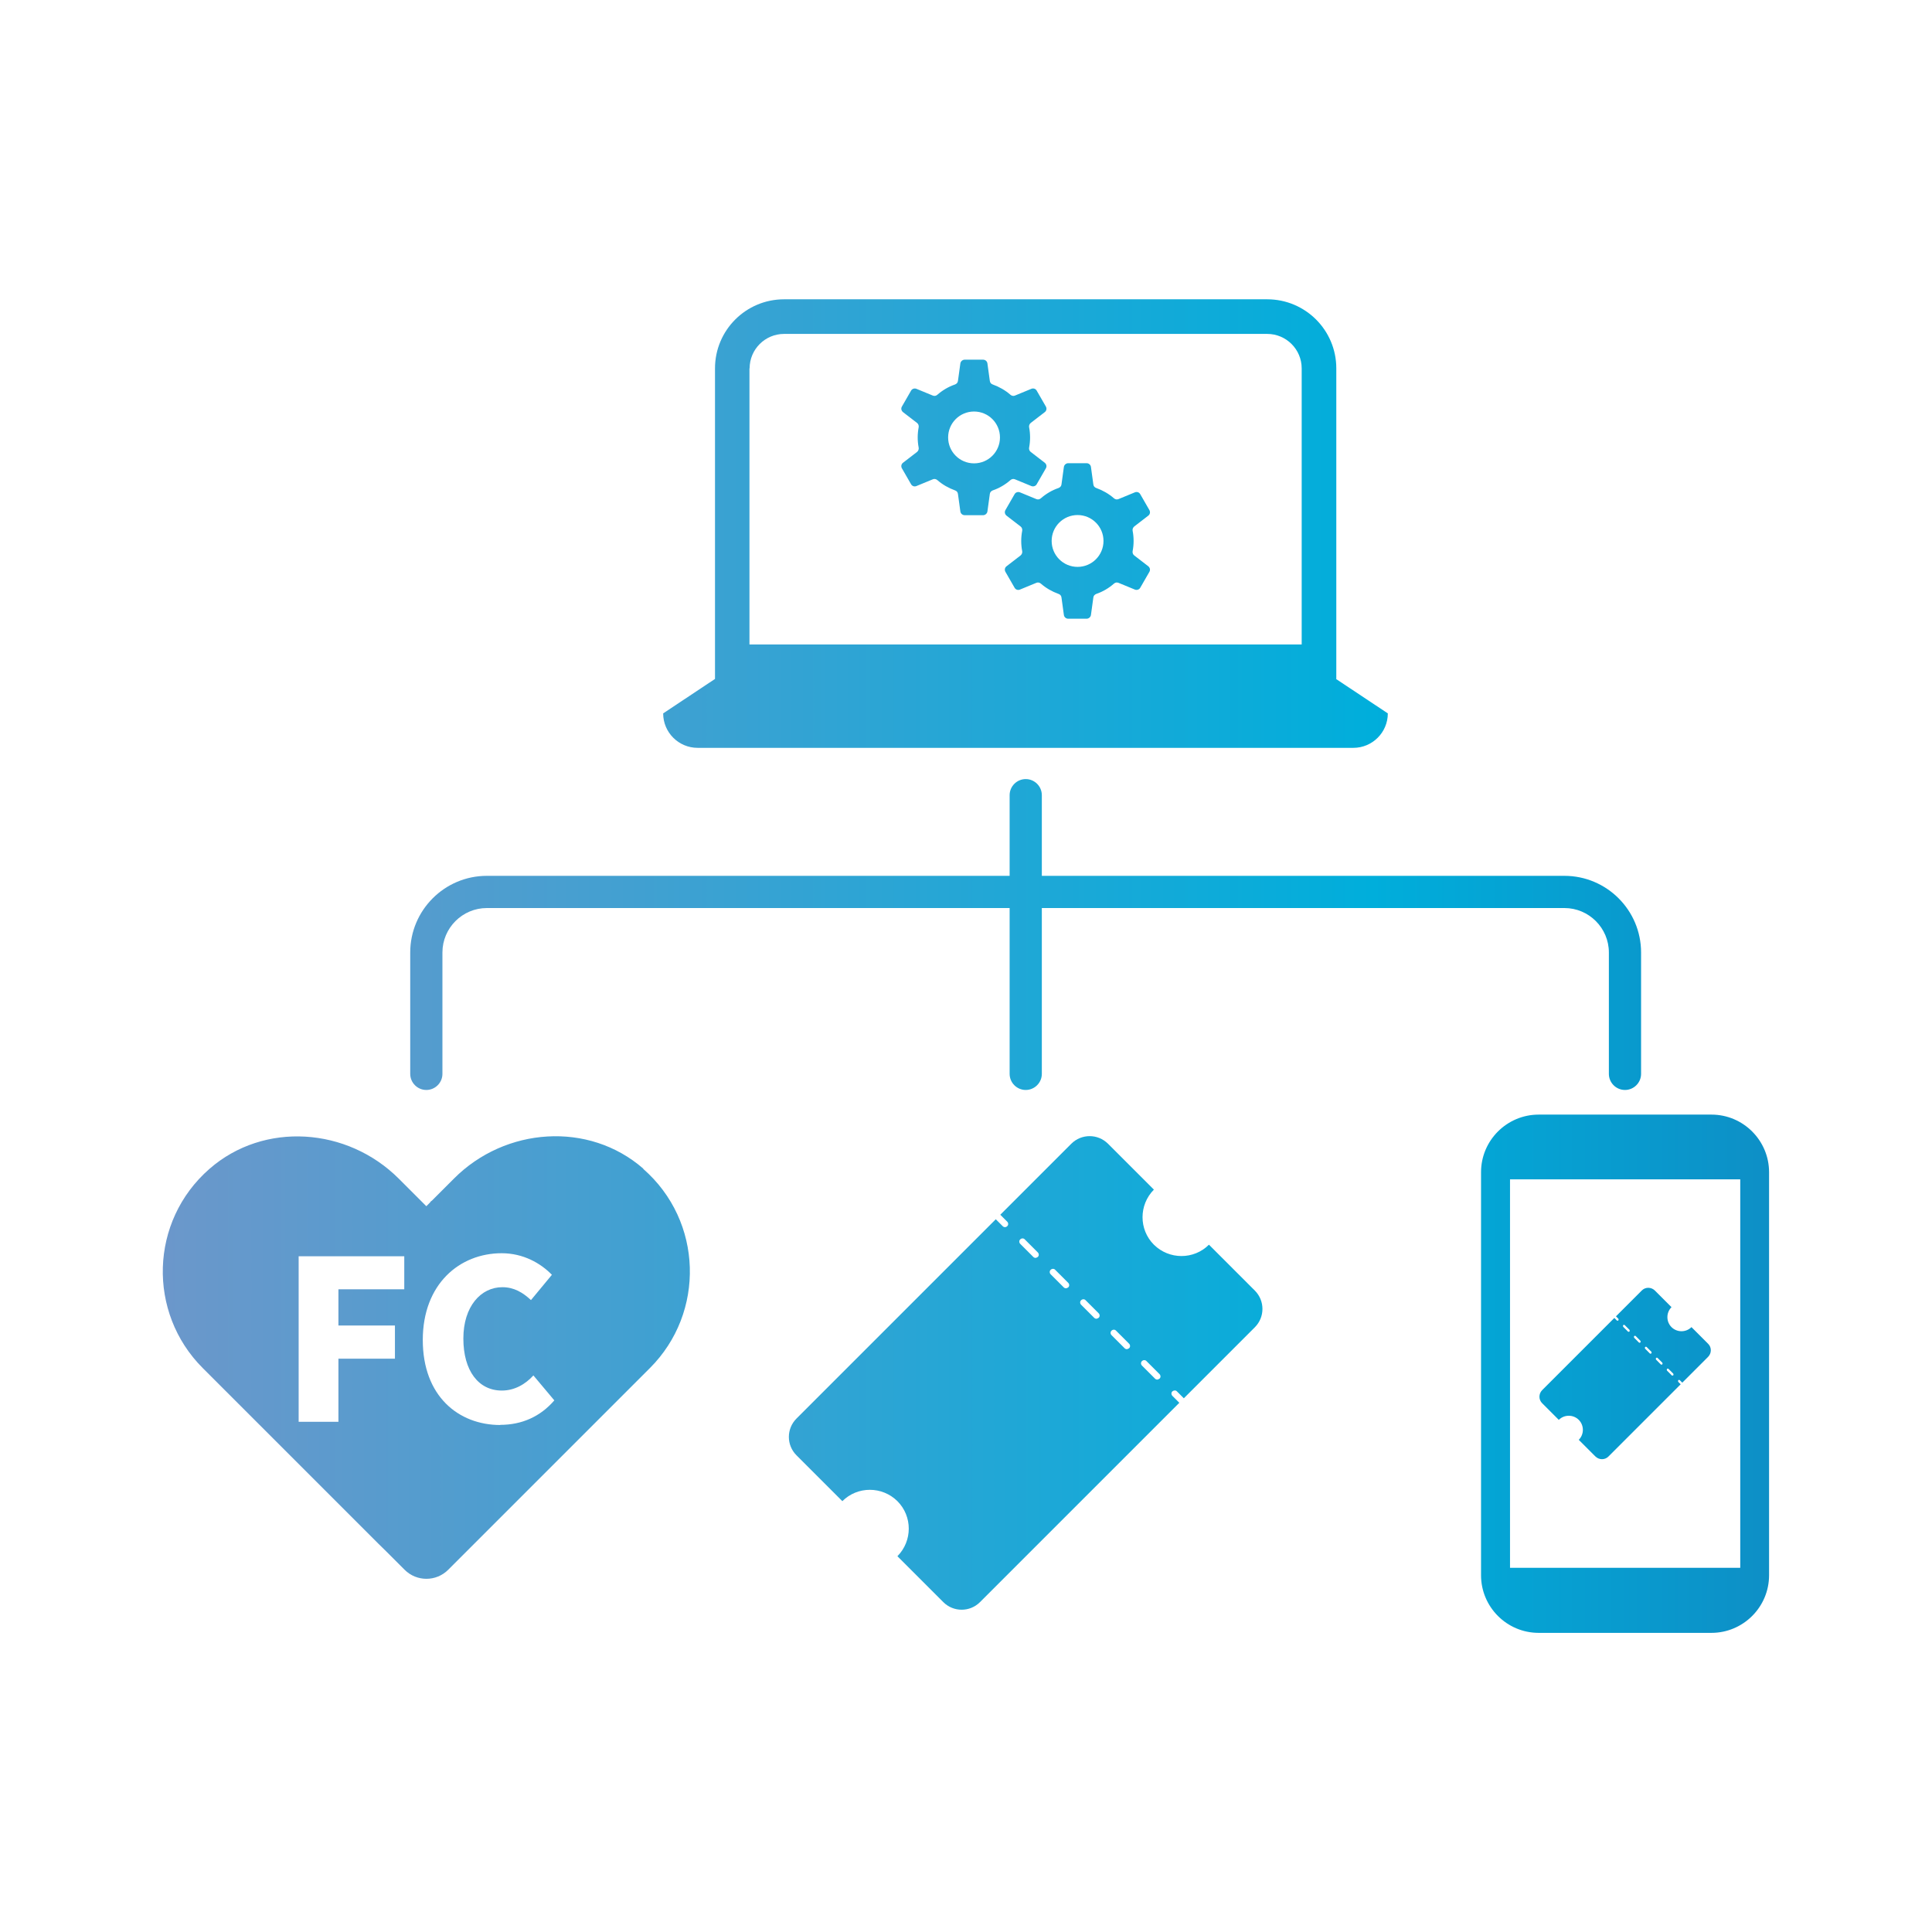
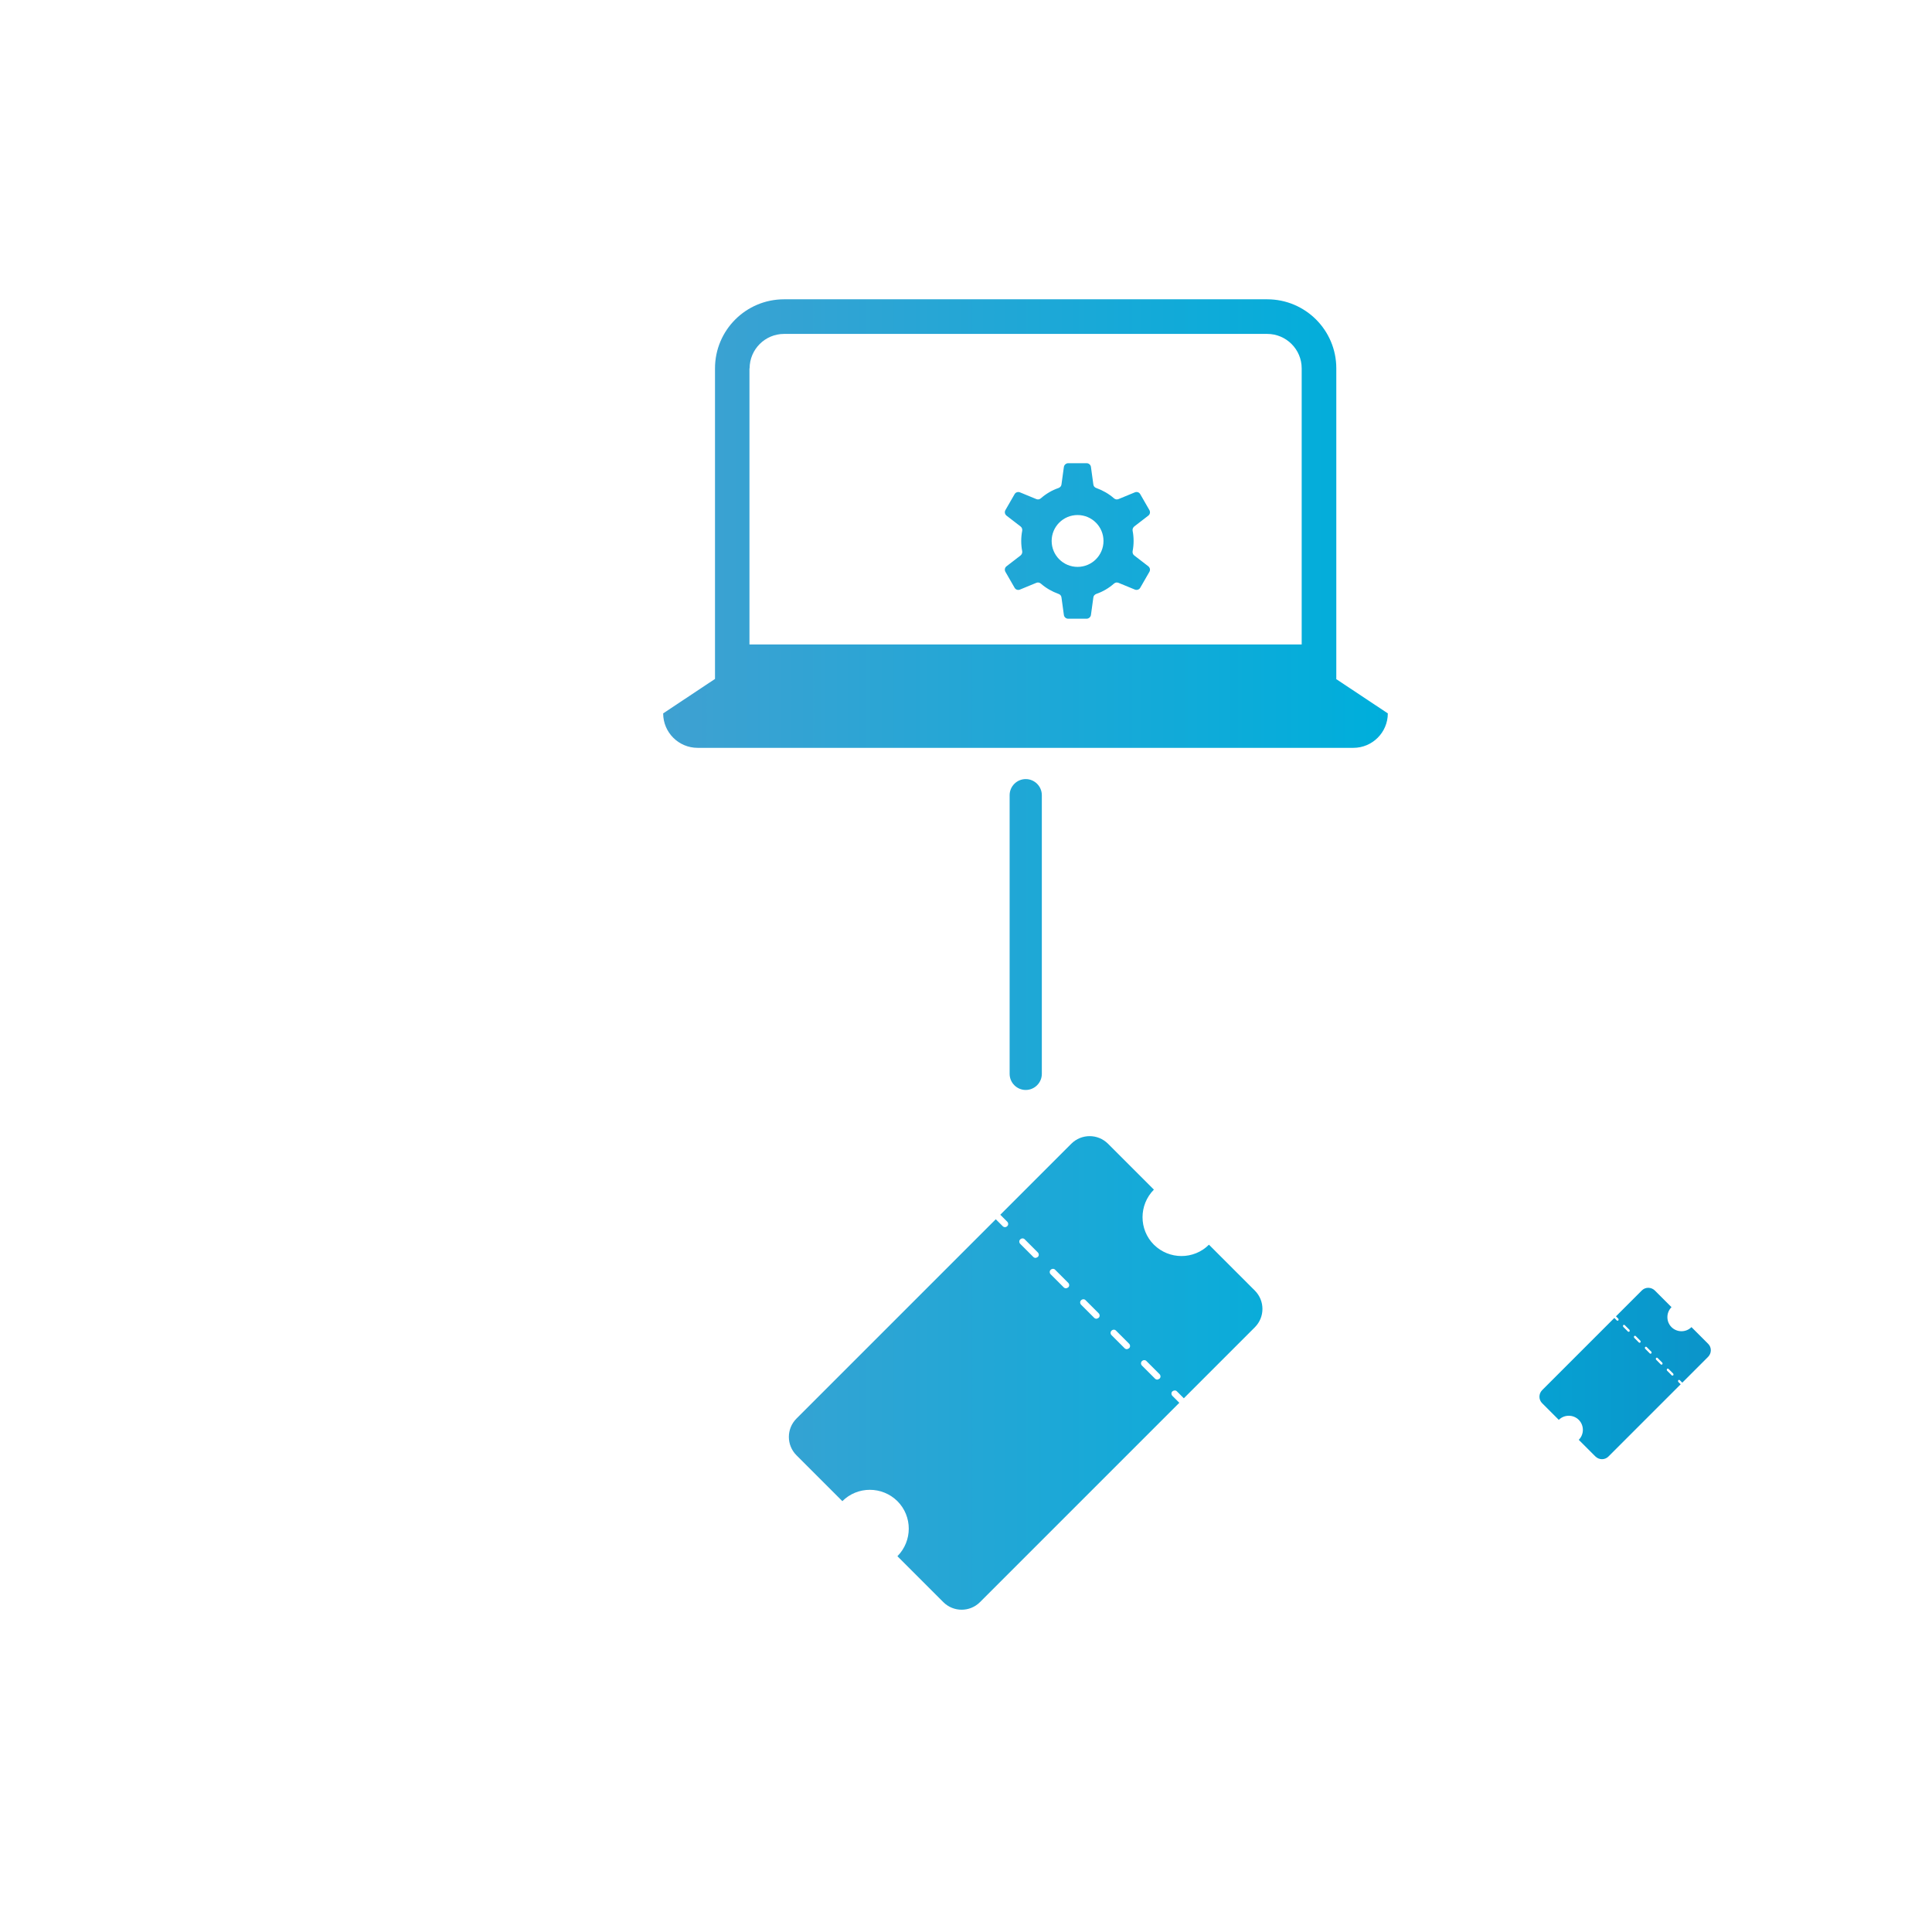
<svg xmlns="http://www.w3.org/2000/svg" width="120" height="120" viewBox="0 0 120 120" fill="none">
  <path d="M77.94 80.16L75.09 77.31C74.15 78.25 72.62 78.25 71.67 77.31C70.73 76.37 70.73 74.84 71.67 73.89L68.82 71.04C68.19 70.41 67.17 70.41 66.54 71.04L62.13 75.45L62.56 75.88C62.64 75.96 62.64 76.09 62.56 76.16C62.52 76.2 62.47 76.22 62.42 76.22C62.37 76.22 62.32 76.2 62.28 76.16L61.85 75.73L49.47 88.11C48.84 88.74 48.84 89.76 49.47 90.39L52.32 93.24C53.26 92.3 54.79 92.3 55.74 93.24C56.68 94.18 56.68 95.71 55.74 96.66L58.59 99.51C59.22 100.14 60.24 100.14 60.87 99.51L73.25 87.13L72.82 86.7C72.74 86.62 72.74 86.49 72.82 86.42C72.9 86.35 73.03 86.34 73.1 86.42L73.53 86.85L77.94 82.44C78.57 81.81 78.57 80.79 77.94 80.16ZM64.46 78.07C64.46 78.07 64.37 78.13 64.32 78.13C64.27 78.13 64.22 78.11 64.18 78.07L63.37 77.26C63.29 77.18 63.29 77.05 63.37 76.98C63.45 76.9 63.58 76.9 63.65 76.98L64.46 77.79C64.54 77.87 64.54 78 64.46 78.07ZM66.35 79.96C66.35 79.96 66.26 80.02 66.21 80.02C66.16 80.02 66.11 80 66.07 79.96L65.26 79.15C65.18 79.07 65.18 78.94 65.26 78.87C65.34 78.79 65.47 78.79 65.54 78.87L66.35 79.68C66.43 79.76 66.43 79.89 66.35 79.96ZM68.24 81.85C68.24 81.85 68.15 81.91 68.1 81.91C68.05 81.91 68 81.89 67.96 81.85L67.15 81.04C67.07 80.96 67.07 80.83 67.15 80.76C67.23 80.68 67.36 80.68 67.43 80.76L68.24 81.57C68.32 81.65 68.32 81.78 68.24 81.85ZM70.13 83.74C70.13 83.74 70.04 83.8 69.99 83.8C69.94 83.8 69.89 83.78 69.85 83.74L69.04 82.93C68.96 82.85 68.96 82.72 69.04 82.65C69.12 82.57 69.25 82.57 69.32 82.65L70.13 83.46C70.21 83.54 70.21 83.67 70.13 83.74ZM72.02 85.63C72.02 85.63 71.93 85.69 71.88 85.69C71.83 85.69 71.78 85.67 71.74 85.63L70.93 84.82C70.85 84.74 70.85 84.61 70.93 84.54C71.01 84.46 71.14 84.46 71.21 84.54L72.02 85.35C72.1 85.43 72.1 85.56 72.02 85.63Z" fill="url(#paint0_linear_13598_4686)" />
  <path d="M70.45 34.5C70.37 34.44 70.33 34.33 70.35 34.23C70.39 34.02 70.41 33.81 70.41 33.6C70.41 33.39 70.39 33.17 70.35 32.97C70.33 32.87 70.37 32.77 70.45 32.7L71.32 32.03C71.43 31.95 71.46 31.8 71.39 31.68L70.82 30.69C70.75 30.57 70.61 30.53 70.49 30.58L69.47 31C69.38 31.04 69.27 31.02 69.19 30.95C68.87 30.67 68.5 30.46 68.09 30.31C67.99 30.28 67.92 30.19 67.91 30.09L67.76 29C67.74 28.87 67.63 28.77 67.49 28.77H66.35C66.22 28.77 66.1 28.87 66.08 29L65.93 30.09C65.92 30.19 65.85 30.27 65.75 30.31C65.34 30.45 64.97 30.67 64.65 30.95C64.57 31.02 64.47 31.04 64.37 31L63.35 30.58C63.23 30.53 63.08 30.58 63.02 30.69L62.45 31.68C62.38 31.8 62.41 31.94 62.52 32.03L63.39 32.7C63.47 32.76 63.51 32.87 63.49 32.97C63.45 33.18 63.43 33.39 63.43 33.6C63.43 33.81 63.45 34.03 63.49 34.23C63.51 34.33 63.47 34.43 63.39 34.5L62.52 35.17C62.41 35.25 62.38 35.4 62.45 35.52L63.02 36.51C63.09 36.63 63.23 36.67 63.35 36.62L64.37 36.2C64.46 36.16 64.57 36.18 64.65 36.25C64.97 36.53 65.34 36.74 65.75 36.89C65.85 36.92 65.92 37.01 65.93 37.11L66.08 38.2C66.1 38.33 66.21 38.43 66.35 38.43H67.49C67.62 38.43 67.74 38.33 67.76 38.2L67.91 37.11C67.92 37.01 67.99 36.93 68.09 36.89C68.5 36.75 68.87 36.53 69.19 36.25C69.27 36.18 69.37 36.16 69.47 36.2L70.49 36.62C70.61 36.67 70.76 36.62 70.82 36.51L71.39 35.52C71.46 35.4 71.43 35.26 71.32 35.17L70.45 34.5ZM66.93 35.21C66.04 35.21 65.32 34.49 65.32 33.6C65.32 32.71 66.04 31.99 66.93 31.99C67.82 31.99 68.54 32.71 68.54 33.6C68.54 34.49 67.82 35.21 66.93 35.21Z" fill="url(#paint1_linear_13598_4686)" />
-   <path d="M64.02 28.07C63.94 28.01 63.9 27.9 63.92 27.8C63.96 27.59 63.98 27.38 63.98 27.17C63.98 26.96 63.96 26.74 63.92 26.54C63.9 26.44 63.94 26.34 64.02 26.27L64.89 25.6C65 25.52 65.03 25.37 64.96 25.25L64.39 24.26C64.32 24.14 64.18 24.1 64.06 24.15L63.04 24.57C62.95 24.61 62.84 24.59 62.76 24.52C62.44 24.24 62.07 24.03 61.66 23.88C61.56 23.85 61.49 23.76 61.48 23.66L61.33 22.57C61.31 22.44 61.2 22.34 61.06 22.34H59.92C59.79 22.34 59.67 22.44 59.65 22.57L59.5 23.66C59.49 23.76 59.42 23.84 59.32 23.88C58.91 24.02 58.54 24.24 58.22 24.52C58.14 24.59 58.04 24.61 57.94 24.57L56.92 24.15C56.8 24.1 56.65 24.15 56.59 24.26L56.02 25.25C55.95 25.37 55.98 25.51 56.09 25.6L56.96 26.27C57.04 26.33 57.08 26.44 57.06 26.54C57.02 26.75 57 26.96 57 27.17C57 27.38 57.02 27.6 57.06 27.8C57.08 27.9 57.04 28 56.96 28.07L56.09 28.74C55.98 28.82 55.95 28.97 56.02 29.09L56.59 30.08C56.66 30.2 56.8 30.24 56.92 30.19L57.94 29.77C58.03 29.73 58.14 29.75 58.22 29.82C58.54 30.1 58.91 30.31 59.32 30.46C59.42 30.49 59.49 30.58 59.5 30.68L59.65 31.77C59.67 31.9 59.78 32 59.92 32H61.06C61.19 32 61.31 31.9 61.33 31.77L61.48 30.68C61.49 30.58 61.56 30.5 61.66 30.46C62.07 30.32 62.44 30.1 62.76 29.82C62.84 29.75 62.94 29.73 63.04 29.77L64.06 30.19C64.18 30.24 64.33 30.19 64.39 30.08L64.96 29.09C65.03 28.97 65 28.83 64.89 28.74L64.02 28.07ZM60.5 28.78C59.61 28.78 58.89 28.06 58.89 27.17C58.89 26.28 59.61 25.56 60.5 25.56C61.39 25.56 62.11 26.28 62.11 27.17C62.11 28.06 61.39 28.78 60.5 28.78Z" fill="url(#paint2_linear_13598_4686)" />
  <path d="M83 42.17V22.88C83 20.51 81.08 18.59 78.71 18.59H48.7C46.33 18.59 44.41 20.51 44.41 22.88V42.17L41.19 44.31C41.19 45.49 42.15 46.45 43.33 46.45H84.06C85.24 46.45 86.2 45.49 86.2 44.31L82.98 42.17H83ZM46.56 22.88C46.56 21.7 47.52 20.74 48.7 20.74H78.71C79.89 20.74 80.85 21.7 80.85 22.88V40.03H46.55V22.88H46.56Z" fill="url(#paint3_linear_13598_4686)" />
  <path d="M106.09 83.46L105.06 82.43C104.72 82.77 104.16 82.77 103.82 82.43C103.48 82.09 103.48 81.53 103.82 81.19L102.79 80.16C102.56 79.93 102.19 79.93 101.97 80.16L100.37 81.76L100.52 81.91C100.52 81.91 100.55 81.98 100.52 82.01C100.51 82.02 100.49 82.03 100.47 82.03C100.45 82.03 100.43 82.03 100.42 82.01L100.27 81.86L95.79 86.34C95.56 86.57 95.56 86.94 95.79 87.16L96.82 88.19C97.16 87.85 97.72 87.85 98.06 88.19C98.4 88.53 98.4 89.09 98.06 89.43L99.09 90.46C99.32 90.69 99.69 90.69 99.91 90.46L104.39 85.98L104.24 85.83C104.24 85.83 104.21 85.76 104.24 85.73C104.27 85.7 104.31 85.7 104.34 85.73L104.49 85.88L106.09 84.28C106.32 84.05 106.32 83.68 106.09 83.46ZM101.21 82.7C101.21 82.7 101.18 82.72 101.16 82.72C101.14 82.72 101.12 82.72 101.11 82.7L100.82 82.41C100.82 82.41 100.79 82.34 100.82 82.31C100.85 82.28 100.89 82.28 100.92 82.31L101.21 82.6C101.21 82.6 101.24 82.67 101.21 82.7ZM101.89 83.38C101.89 83.38 101.86 83.4 101.84 83.4C101.82 83.4 101.8 83.4 101.79 83.38L101.5 83.09C101.5 83.09 101.47 83.02 101.5 82.99C101.53 82.96 101.57 82.96 101.6 82.99L101.89 83.28C101.89 83.28 101.92 83.35 101.89 83.38ZM102.57 84.06C102.57 84.06 102.54 84.08 102.52 84.08C102.5 84.08 102.48 84.08 102.47 84.06L102.18 83.77C102.18 83.77 102.15 83.7 102.18 83.67C102.21 83.64 102.25 83.64 102.28 83.67L102.57 83.96C102.57 83.96 102.6 84.03 102.57 84.06ZM103.25 84.74C103.25 84.74 103.22 84.76 103.2 84.76C103.18 84.76 103.16 84.76 103.15 84.74L102.86 84.45C102.86 84.45 102.83 84.38 102.86 84.35C102.89 84.32 102.93 84.32 102.96 84.35L103.25 84.64C103.25 84.64 103.28 84.71 103.25 84.74ZM103.93 85.42C103.93 85.42 103.9 85.44 103.88 85.44C103.86 85.44 103.84 85.44 103.83 85.42L103.54 85.13C103.54 85.13 103.51 85.06 103.54 85.03C103.57 85 103.61 85 103.64 85.03L103.93 85.32C103.93 85.32 103.96 85.39 103.93 85.42Z" fill="url(#paint4_linear_13598_4686)" />
-   <path d="M106.3 69.23H95.57C93.6 69.23 91.99 70.83 91.99 72.81V97.84C91.99 99.81 93.59 101.42 95.57 101.42H106.3C108.27 101.42 109.88 99.82 109.88 97.84V72.81C109.88 70.84 108.28 69.23 106.3 69.23ZM108.09 97.38H93.79V73.25H108.09V97.38Z" fill="url(#paint5_linear_13598_4686)" />
-   <path d="M39.96 72.59C36.57 69.63 31.38 70.01 28.2 73.2L26.83 74.57C26.83 74.57 26.78 74.6 26.76 74.62C26.74 74.64 26.73 74.67 26.71 74.69L26.48 74.92L24.77 73.21C21.58 70.02 16.4 69.64 13.01 72.6C9.29 75.85 9.15 81.53 12.59 84.97L14.51 86.89L16.99 89.37L17.67 90.05L20.15 92.53L20.83 93.21L23.31 95.69L23.49 95.87L24 96.37L25.13 97.5C25.88 98.25 27.09 98.25 27.84 97.5L29.97 95.37L32.13 93.21L32.81 92.53L35.29 90.05L35.97 89.37L38.45 86.89L40.37 84.97C43.81 81.53 43.67 75.85 39.95 72.6L39.96 72.59ZM25.11 80.08H21.02V82.33H24.53V84.39H21.02V88.31H18.55V78.03H25.11V80.07V80.08ZM31.08 88.51C28.47 88.51 26.26 86.71 26.26 83.23C26.26 79.75 28.55 77.84 31.16 77.84C32.5 77.84 33.58 78.46 34.28 79.18L32.98 80.75C32.47 80.28 31.93 79.95 31.2 79.95C29.87 79.95 28.78 81.14 28.78 83.14C28.78 85.14 29.72 86.37 31.17 86.37C31.98 86.37 32.65 85.96 33.13 85.43L34.43 86.98C33.56 87.99 32.41 88.5 31.07 88.5L31.08 88.51Z" fill="url(#paint6_linear_13598_4686)" />
-   <path d="M100.93 67.7C100.38 67.7 99.93 67.25 99.93 66.7V59.16C99.93 57.64 98.69 56.4 97.17 56.4H30.24C28.72 56.4 27.48 57.64 27.48 59.16V66.7C27.48 67.25 27.03 67.7 26.48 67.7C25.93 67.7 25.48 67.25 25.48 66.7V59.16C25.48 56.54 27.61 54.4 30.24 54.4H97.17C99.79 54.4 101.93 56.53 101.93 59.16V66.7C101.93 67.25 101.48 67.7 100.93 67.7Z" fill="url(#paint7_linear_13598_4686)" />
  <path d="M63.71 67.7C63.16 67.7 62.71 67.25 62.71 66.7V49.39C62.71 48.84 63.16 48.39 63.71 48.39C64.26 48.39 64.71 48.84 64.71 49.39V66.7C64.71 67.25 64.26 67.7 63.71 67.7Z" fill="url(#paint8_linear_13598_4686)" />
  <defs>
    <linearGradient id="paint0_linear_13598_4686" x1="-214.08" y1="85.28" x2="184.91" y2="85.28" gradientUnits="userSpaceOnUse">
      <stop stop-color="#FF9200" />
      <stop offset="0.25" stop-color="#FF4188" />
      <stop offset="0.51" stop-color="#8991C6" />
      <stop offset="0.75" stop-color="#00AEDB" />
      <stop offset="1" stop-color="#373287" />
    </linearGradient>
    <linearGradient id="paint1_linear_13598_4686" x1="-214.079" y1="33.6" x2="184.91" y2="33.6" gradientUnits="userSpaceOnUse">
      <stop stop-color="#FF9200" />
      <stop offset="0.25" stop-color="#FF4188" />
      <stop offset="0.51" stop-color="#8991C6" />
      <stop offset="0.75" stop-color="#00AEDB" />
      <stop offset="1" stop-color="#373287" />
    </linearGradient>
    <linearGradient id="paint2_linear_13598_4686" x1="-214.08" y1="27.17" x2="184.91" y2="27.17" gradientUnits="userSpaceOnUse">
      <stop stop-color="#FF9200" />
      <stop offset="0.25" stop-color="#FF4188" />
      <stop offset="0.51" stop-color="#8991C6" />
      <stop offset="0.75" stop-color="#00AEDB" />
      <stop offset="1" stop-color="#373287" />
    </linearGradient>
    <linearGradient id="paint3_linear_13598_4686" x1="-214.08" y1="32.53" x2="184.91" y2="32.53" gradientUnits="userSpaceOnUse">
      <stop stop-color="#FF9200" />
      <stop offset="0.25" stop-color="#FF4188" />
      <stop offset="0.51" stop-color="#8991C6" />
      <stop offset="0.75" stop-color="#00AEDB" />
      <stop offset="1" stop-color="#373287" />
    </linearGradient>
    <linearGradient id="paint4_linear_13598_4686" x1="-214.08" y1="85.32" x2="184.91" y2="85.32" gradientUnits="userSpaceOnUse">
      <stop stop-color="#FF9200" />
      <stop offset="0.25" stop-color="#FF4188" />
      <stop offset="0.51" stop-color="#8991C6" />
      <stop offset="0.75" stop-color="#00AEDB" />
      <stop offset="1" stop-color="#373287" />
    </linearGradient>
    <linearGradient id="paint5_linear_13598_4686" x1="-214.081" y1="85.32" x2="184.91" y2="85.32" gradientUnits="userSpaceOnUse">
      <stop stop-color="#FF9200" />
      <stop offset="0.25" stop-color="#FF4188" />
      <stop offset="0.51" stop-color="#8991C6" />
      <stop offset="0.75" stop-color="#00AEDB" />
      <stop offset="1" stop-color="#373287" />
    </linearGradient>
    <linearGradient id="paint6_linear_13598_4686" x1="-214.08" y1="84.32" x2="184.91" y2="84.32" gradientUnits="userSpaceOnUse">
      <stop stop-color="#FF9200" />
      <stop offset="0.25" stop-color="#FF4188" />
      <stop offset="0.51" stop-color="#8991C6" />
      <stop offset="0.75" stop-color="#00AEDB" />
      <stop offset="1" stop-color="#373287" />
    </linearGradient>
    <linearGradient id="paint7_linear_13598_4686" x1="-214.08" y1="61.05" x2="184.91" y2="61.05" gradientUnits="userSpaceOnUse">
      <stop stop-color="#FF9200" />
      <stop offset="0.25" stop-color="#FF4188" />
      <stop offset="0.51" stop-color="#8991C6" />
      <stop offset="0.75" stop-color="#00AEDB" />
      <stop offset="1" stop-color="#373287" />
    </linearGradient>
    <linearGradient id="paint8_linear_13598_4686" x1="-214.08" y1="58.05" x2="184.91" y2="58.05" gradientUnits="userSpaceOnUse">
      <stop stop-color="#FF9200" />
      <stop offset="0.25" stop-color="#FF4188" />
      <stop offset="0.51" stop-color="#8991C6" />
      <stop offset="0.75" stop-color="#00AEDB" />
      <stop offset="1" stop-color="#373287" />
    </linearGradient>
  </defs>
</svg>